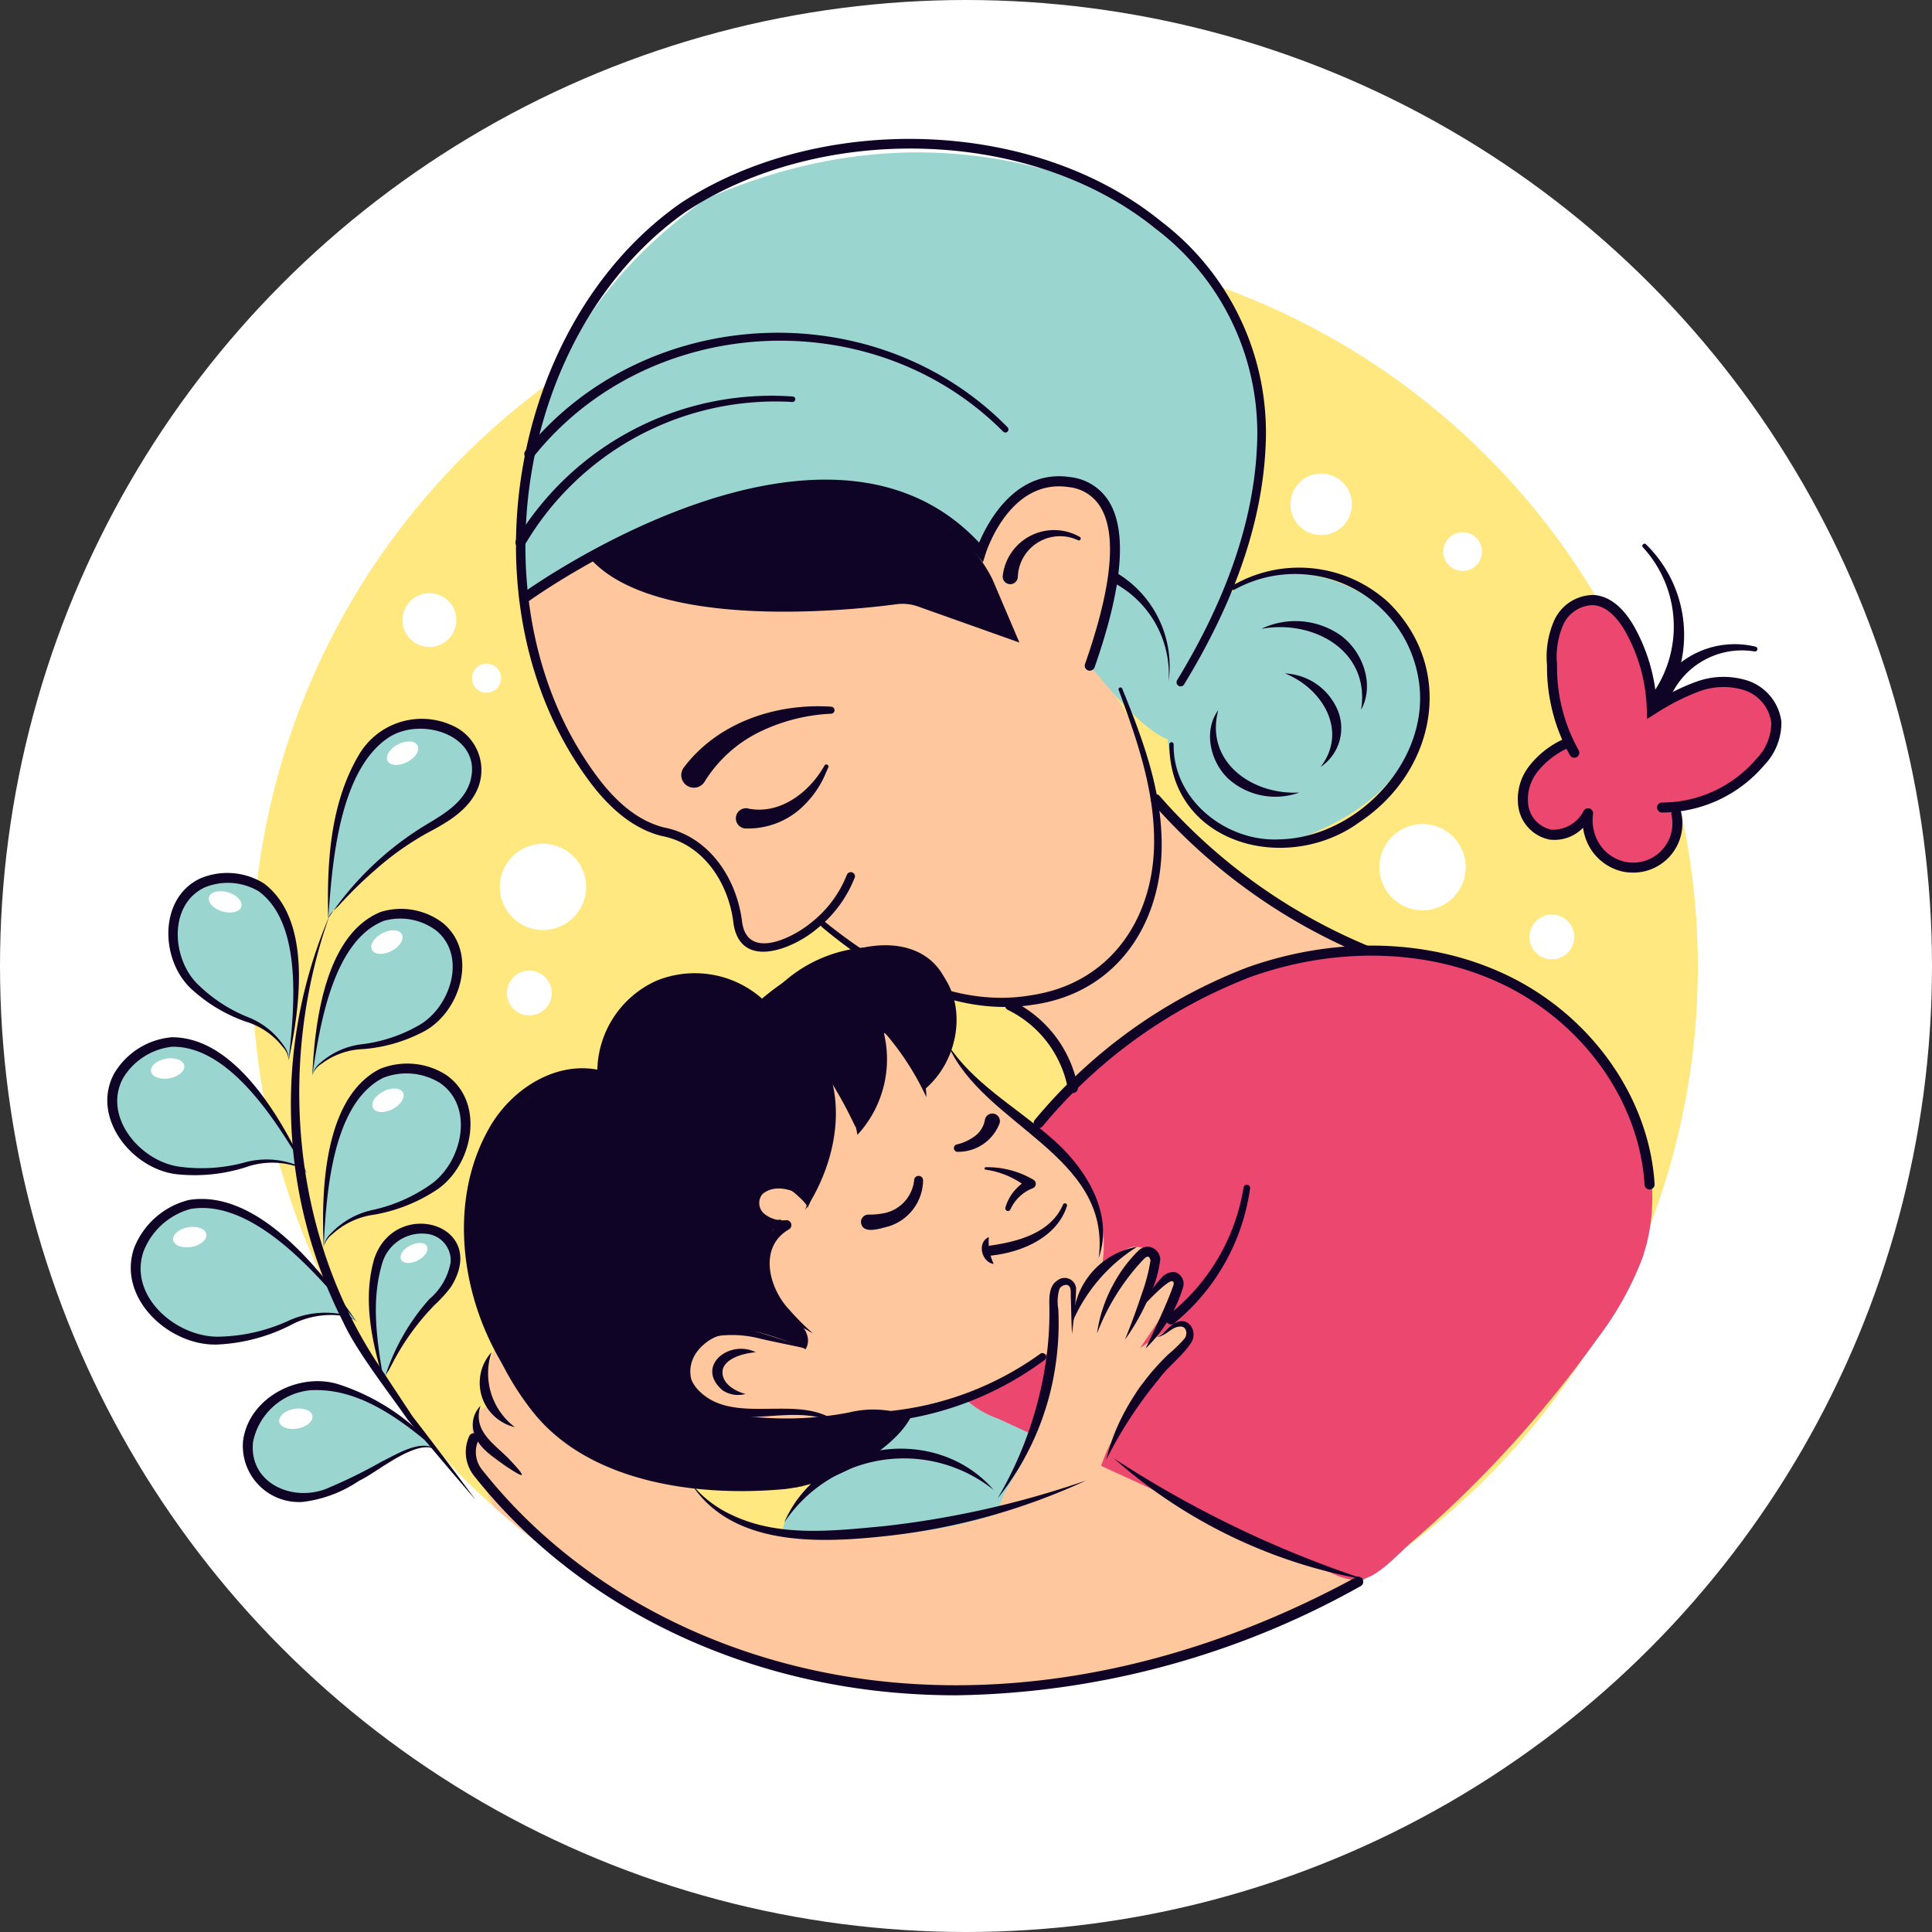
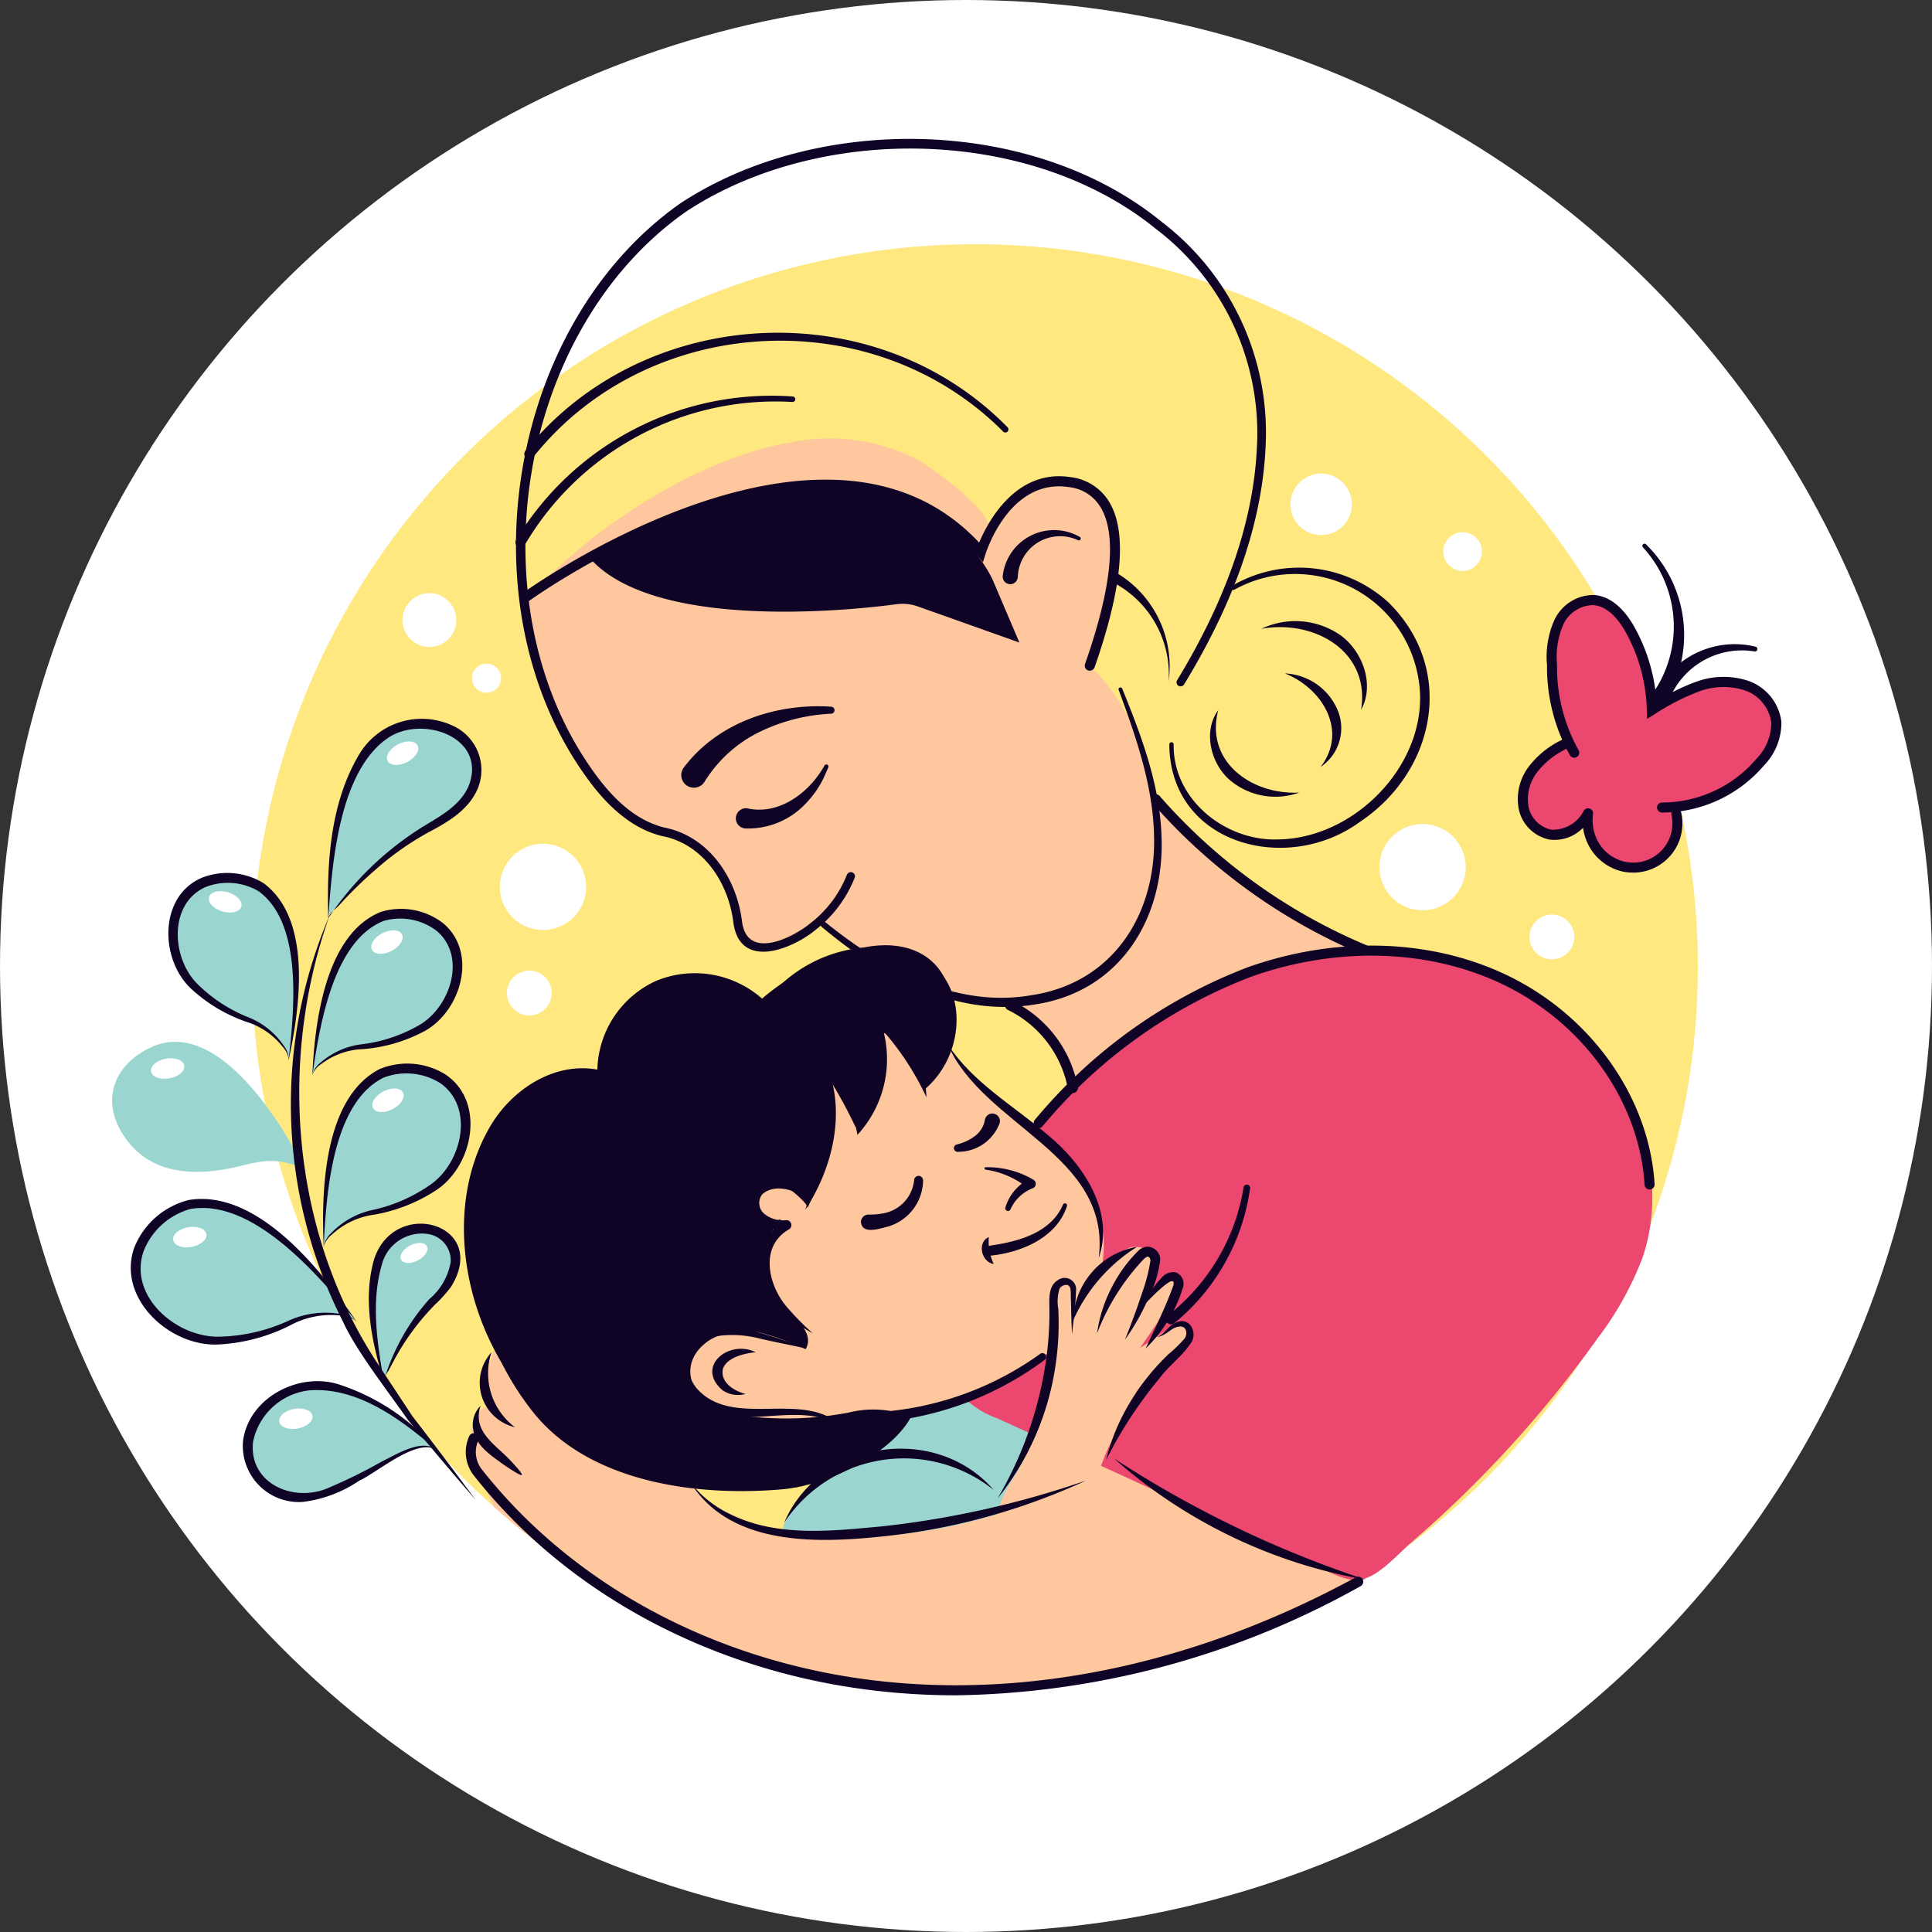
<svg xmlns="http://www.w3.org/2000/svg" width="158" height="158" viewBox="0 0 158 158">
  <rect x="0" y="0" width="158" height="158" fill="#333333" stroke="none" />
  <defs>
    <clipPath id="clip-path">
      <rect id="Rectangle_6" data-name="Rectangle 6" width="136.918" height="127.286" fill="none" />
    </clipPath>
  </defs>
  <g id="logolilach-main" transform="translate(-101 -144)">
    <circle id="Ellipse_26" data-name="Ellipse 26" cx="79" cy="79" r="79" transform="translate(101 144)" fill="#fff" />
    <g id="logolilach-main-2" data-name="logolilach-main" transform="translate(109.773 155.357)">
      <g id="Group_19" data-name="Group 19" clip-path="url(#clip-path)">
        <path id="Path_4" data-name="Path 4" d="M137.989,73.5A59.12,59.12,0,1,1,78.872,14.38,59.058,59.058,0,0,1,137.989,73.5" transform="translate(-7.913 -5.762)" fill="#ffe880" />
        <path id="Path_5" data-name="Path 5" d="M129.071,83.269c-1,.441-4.354-1.113-5.372-1.48a32.631,32.631,0,0,1-5.149-2.368,31.8,31.8,0,0,1-8.382-7.02,11.1,11.1,0,0,1-1.449-2.047c-.944-1.823-1.164-3.931-2.036-5.8a15.614,15.614,0,0,0-3.526-5.078c1.25-3.389,2.624-7.528,1.728-11.176a5.214,5.214,0,0,0-4.481-4.052c-2.711-.159-4.485,2.279-5.486,4.478.746-1.647-4.815-5.535-5.97-6.155a15.741,15.741,0,0,0-9.811-1.429c-5.811.916-11.477,4.042-16.149,7.51-.8.592-6.2,5.077-6.076,5.891.739,4.933,2.126,7.312,3.662,11.024,2.536,8.234,11.758,6.521,13.176,12.467.966,4.049,1.324,4.688,3.845,4.334a6.231,6.231,0,0,0,3.394-2.021,21.72,21.72,0,0,0,15.642,6.911c2.833.747,4.5,3.378,5.439,8.188l27-12.181" transform="translate(-22.804 -16.398)" fill="#ffc79e" />
        <path id="Path_6" data-name="Path 6" d="M113.247,174c-2.312-1.745-4.959-3.584-7.83-3.195-2.185.3-3.968,1.834-5.611,3.3l-5.042,4.511a11.077,11.077,0,0,0-1.964,2.089,3.329,3.329,0,0,0,1.628,5.248,9.959,9.959,0,0,0,3.468.6,32.343,32.343,0,0,0,11.408-1.152,16.466,16.466,0,0,0,7.45-4.758c.847-.984,1.713-2.182.74-3.372-1.056-1.29-2.917-2.274-4.248-3.278" transform="translate(-36.901 -68.422)" fill="#9ad6cf" />
        <path id="Path_7" data-name="Path 7" d="M124.224,181.633a59.129,59.129,0,0,1-72.7-4.7c-1.609-3.36-2.928-7.625-.4-8.213-.7-2.85.666-6.49,2.513-6.313,1.395.135,3.484,3.6,4.4,4.573,3.039,3.228,6.84,5.733,10.134,8.736,6.045,5.51,19.849,4.162,28.009.518.543-.239,6.86-4.742,5.9-5.256Z" transform="translate(-19.919 -65.074)" fill="#ffc79e" />
        <path id="Path_8" data-name="Path 8" d="M118.736,149.233A7.694,7.694,0,0,1,115.2,146.7c-.928-1.472-.748-3.367-.429-5.078a38.831,38.831,0,0,1,12.816-22.547,32.762,32.762,0,0,1,24.563-7.631,24.349,24.349,0,0,1,15.648,7.879c3.885,4.543,5.573,11.091,3.643,16.748a26.169,26.169,0,0,1-3.681,6.6,94.163,94.163,0,0,1-15.25,16.709c-1.09.938-2.67,2.8-4.153,3.025s-3.364-1.142-4.643-1.728l-11.64-5.331-13.343-6.112" transform="translate(-45.887 -44.574)" fill="#ec476f" />
        <path id="Path_9" data-name="Path 9" d="M126.111,156.1a2.491,2.491,0,0,1,.11-1.085.806.806,0,0,1,.864-.524c.466.115.6.721.539,1.2a2.482,2.482,0,0,0-.007,1.416,17.746,17.746,0,0,1,3.1-4.658,3.984,3.984,0,0,1,1.515-1.142,1.6,1.6,0,0,1,1.757.376,2.253,2.253,0,0,1-.007,2.219c-.289.721-1.063,1.6-.8,2.335.461-.556,1.277-1.377,1.738-1.933a.923.923,0,0,1,.857-.3.648.648,0,0,1,.464.72,1.886,1.886,0,0,1-.392.847l-2.666,3.894,2.132-1.413a2.114,2.114,0,0,1,1.138-.463c.922.011.983.969.533,1.61a7.886,7.886,0,0,1-3.011,2.744c-1.617.952-1.513,3.073-2.69,4.55s-1.417,3.661-2.458,5.222a6.342,6.342,0,0,1-3.864,2.684c-1.088.231-3.465.244-3.376-1.36.084-1.517,1.56-3.24,2.162-4.606a28.156,28.156,0,0,0,1.812-5.69,27.616,27.616,0,0,0,.547-6.639" transform="translate(-48.72 -60.584)" fill="#ffc79e" />
        <path id="Path_10" data-name="Path 10" d="M106.475,128.089a27.042,27.042,0,0,1,4.64,4.743,9.688,9.688,0,0,1,1.774,4.108c.711,4.781-2.291,9.1-6.258,11.473a29.939,29.939,0,0,1-11.453,3.627c-2.044.271-4.063.318-6.118.394a25.792,25.792,0,0,1-6.788-.264,5.5,5.5,0,0,1-2.486-1.16,3.665,3.665,0,0,1-1.105-3.42c.559-2.6,3.215-3.138,5.475-2.815a7.723,7.723,0,0,1,4.164,1.634c-1.408-1.218-2.533-3.814-3.312-5.52a19.3,19.3,0,0,1-1.76-6.357A14.756,14.756,0,0,1,88.009,122.5a11.561,11.561,0,0,1,4.795-2.588c1.505-.4,3.965-.822,5.376.012a4.141,4.141,0,0,1,1.493,1.316c1.435,2.367,3.533,4.022,5.585,5.806.4.351.81.7,1.217,1.048" transform="translate(-31.497 -47.859)" fill="#ffc79e" />
        <path id="Path_11" data-name="Path 11" d="M85.96,147.972c-.588,1.945-2.917,3.687-4.71,4.644A16.028,16.028,0,0,1,75.4,154.58c-7.256.681-16-.552-20.578-6.218a22.989,22.989,0,0,1-4.969-16.278,14.479,14.479,0,0,1,2.78-7.781c1.736-2.19,4.608-4.03,7.385-3.72a8.193,8.193,0,0,1,4.844-7.575,8.31,8.31,0,0,1,8.9,1.718,11.419,11.419,0,0,1,11.036-4.3c5.711,1.213,5.833,8.4,1.863,11.575a6.538,6.538,0,0,0-3.23-4.743,18.457,18.457,0,0,1-2.136,8.36c-.33-1.659-.8-3.47-2.154-4.484A22.449,22.449,0,0,1,77.2,131.621c.129-.322-1.315-1.5-1.568-1.641a1.834,1.834,0,0,0-2.009-.046,1.483,1.483,0,0,0,1.441,2.57,5.075,5.075,0,0,0-.107,6.958c.859.873,2.926,2.2,2.1,3.683a23.114,23.114,0,0,0-3.853-1.389,5.552,5.552,0,0,0-3.944.608c-3.263,2.093-1.16,5.808,2.068,6.134a27.437,27.437,0,0,0,9.187-.159c3.072-.749,4.142.445,5.446-.367" transform="translate(-19.942 -44.164)" fill="#0f0326" />
        <path id="Path_12" data-name="Path 12" d="M18.427,115.754s2.8-13.456-3.809-14.779c-3.387-.678-5.826,1.345-5.629,4.916.162,2.932,2.389,4.792,4.851,6,1.243.61,2.585.969,3.561,2.012.319.341,1.141,1.3,1.026,1.851" transform="translate(-3.597 -40.409)" fill="#9ad6cf" />
        <path id="Path_13" data-name="Path 13" d="M27.987,118.94s.719-13.614,7.4-13.207c3.42.208,5.246,2.765,4.153,6.14-.9,2.771-3.5,3.991-6.172,4.525-1.347.27-2.724.275-3.925,1.028-.392.246-1.423.956-1.453,1.514" transform="translate(-11.214 -42.364)" fill="#9ad6cf" />
        <path id="Path_14" data-name="Path 14" d="M16.594,133.964s-6.26-13.4-12.809-10.271c-3.353,1.6-4.15,4.914-1.678,7.863,2.03,2.421,5.147,2.587,8.046,2.039,1.464-.276,2.851-.832,4.363-.563.494.088,1.82.382,2.077.932" transform="translate(-0.266 -49.375)" fill="#9ad6cf" />
        <path id="Path_15" data-name="Path 15" d="M21.917,154.9s-9.036-13.227-15.448-8.77c-3.283,2.282-3.542,5.956-.39,8.68,2.588,2.237,5.934,1.88,8.921.8,1.508-.545,2.885-1.376,4.542-1.348.541.01,2,.1,2.374.639" transform="translate(-1.545 -58.188)" fill="#9ad6cf" />
        <path id="Path_16" data-name="Path 16" d="M29.525,141.477s-.594-14.378,6.464-14.613c3.614-.12,5.787,2.386,4.973,6.041-.669,3-3.288,4.541-6.038,5.368-1.389.417-2.836.559-4.022,1.468-.388.3-1.4,1.146-1.377,1.736" transform="translate(-11.826 -50.833)" fill="#9ad6cf" />
        <path id="Path_17" data-name="Path 17" d="M30.152,95.7c.052-4.416.511-9.84,3.088-13.6,1.732-2.528,5.964-3.285,8.215-.762a3.485,3.485,0,0,1,.068,4.507A10.964,10.964,0,0,1,37.858,88.6a23.914,23.914,0,0,0-3.966,2.976,29.712,29.712,0,0,0-2.786,2.906c-.19.228-.95.9-.954,1.221" transform="translate(-12.082 -31.97)" fill="#9ad6cf" />
        <path id="Path_18" data-name="Path 18" d="M37.111,161.147c-.755-3.063-1.422-6.9-.407-9.954.682-2.055,3.315-3.329,5.238-1.982a2.591,2.591,0,0,1,.849,3.1,7.613,7.613,0,0,1-1.906,2.554,16.624,16.624,0,0,0-2.063,2.76,21.16,21.16,0,0,0-1.3,2.5c-.083.191-.46.794-.406,1.013" transform="translate(-14.5 -59.567)" fill="#9ad6cf" />
        <path id="Path_19" data-name="Path 19" d="M34.7,175.47S27.05,167.38,21.57,171.1a5.182,5.182,0,0,0-2.4,3.775,4.049,4.049,0,0,0,2.667,4.1c2.643,1.079,5.448-.856,7.7-2.065,1.019-.546,4.02-2.644,5.161-1.44" transform="translate(-7.679 -68.169)" fill="#9ad6cf" />
-         <path id="Path_20" data-name="Path 20" d="M94.524,34.933c-10.783-8.74-22.941-7.365-37.385,3.242C56.311,24.455,59.806,14.443,71.687,5.7,82.16,1.089,92.7.542,103.307,4.442c12.673,5.3,17.413,18.564,10.512,34.75,3.008-6.211,15.9-1.868,16.528,5.214.631,6.758-3.193,11-10,13.551-3.743,2.207-10.13-1.215-10.784-8.112-1.853-.726-4.073-3.25-6.357-6.025Z" transform="translate(-22.849 -0.739)" fill="#9ad6cf" />
        <path id="Path_21" data-name="Path 21" d="M122.11,47.926c1.645-1.378,4.222-1.9,5.929-.6a6.05,6.05,0,0,1,1.93,4.264,18.005,18.005,0,0,1-2.841,11.82,36.72,36.72,0,0,1-7.021-7.763c-1.012-1.5-1.569-2.15-.769-3.849a11.192,11.192,0,0,1,2.772-3.875" transform="translate(-47.666 -18.665)" fill="#ffc79e" />
        <path id="Path_22" data-name="Path 22" d="M66.184,53.357S83.6,41.1,95.4,50.734a11.248,11.248,0,0,1,3.509,4.13l2.206,5.178-8.289-2.948a3.778,3.778,0,0,0-1.771-.186c-3.828.512-19.408,2.131-24.871-3.551" transform="translate(-26.52 -18.85)" fill="#0f0326" />
        <path id="Path_23" data-name="Path 23" d="M78.5,82.472c2.778-3.721,7.567-5.307,12.061-5.012a.288.288,0,0,1,.009.576,14.9,14.9,0,0,0-5.947,1.538,10.924,10.924,0,0,0-4.375,3.987,1.031,1.031,0,1,1-1.748-1.09" transform="translate(-31.378 -31.024)" fill="#0f0326" />
        <path id="Path_24" data-name="Path 24" d="M86.81,88.978c2.589.509,5.005-1.352,6.218-3.536a.175.175,0,0,1,.306.167c-.144.321-.279.649-.435.969a8.141,8.141,0,0,1-2.017,2.554A6.477,6.477,0,0,1,86.539,90.6a.828.828,0,1,1,.271-1.627" transform="translate(-34.368 -34.205)" fill="#0f0326" />
        <path id="Path_25" data-name="Path 25" d="M119.278,133.78a3.608,3.608,0,0,1-3.374,2.362.312.312,0,0,1-.373-.271.307.307,0,0,1,.227-.328,3.968,3.968,0,0,0,1.507-.7,2.115,2.115,0,0,0,.8-1.305.617.617,0,1,1,1.209.24" transform="translate(-46.293 -53.304)" fill="#0f0326" />
        <path id="Path_26" data-name="Path 26" d="M107.928,141.862a3.994,3.994,0,0,1-2.819,3.772c-.677.165-2.191.719-2.264-.375a.619.619,0,0,1,.626-.59,5.956,5.956,0,0,0,1.364-.135,3.074,3.074,0,0,0,2.364-2.718.366.366,0,0,1,.728.047" transform="translate(-41.21 -56.697)" fill="#0f0326" />
        <path id="Path_27" data-name="Path 27" d="M119.793,140.33a7.407,7.407,0,0,1,3.927,1.032.389.389,0,0,1-.073.687,3.312,3.312,0,0,0-1.818,1.717.221.221,0,0,1-.415-.153,3.742,3.742,0,0,1,.7-1.322,4.342,4.342,0,0,1,1.163-.976L123.2,142a7.008,7.008,0,0,0-3.431-1.475.1.1,0,0,1,.023-.194" transform="translate(-47.961 -56.23)" fill="#0f0326" />
        <path id="Path_28" data-name="Path 28" d="M126.548,145.468c-.815,2.557-3.656,3.772-6.133,4.051a.411.411,0,1,1-.114-.815c2.275-.324,4.939-1.042,5.925-3.354a.172.172,0,0,1,.322.117" transform="translate(-48.063 -58.201)" fill="#0f0326" />
        <path id="Path_29" data-name="Path 29" d="M119.91,149.861a4.383,4.383,0,0,0,.4,2.2c-1.011-.157-1.379-1.764-.4-2.2" transform="translate(-47.818 -60.049)" fill="#0f0326" />
        <path id="Path_30" data-name="Path 30" d="M86.122,165.383c-.977.091-2.367.44-2.692,1.351-.242,1.073.836,1.795,1.844,2.063a2.272,2.272,0,0,1-1.886-.309c-2.254-1.951.563-4.188,2.734-3.1" transform="translate(-33.081 -66.155)" fill="#0f0326" />
        <path id="Path_31" data-name="Path 31" d="M122.195,57.084a4.228,4.228,0,0,1,6.294-3.164.153.153,0,0,1-.144.27,3.458,3.458,0,0,0-4.92,2.988.618.618,0,1,1-1.23-.093" transform="translate(-48.961 -21.37)" fill="#0f0326" />
        <path id="Path_32" data-name="Path 32" d="M203.723,71.978c-.876-6.108-2.633-9.658-5.91-8.794-2.712,1.563-2.99,5.2-.9,10.844-2.218,1.672-3.7,3.335-3.737,4.98,1.4,3.942,3.212,4.1,5.329,1.412a3.847,3.847,0,0,0,2.854,4.346c2.77.429,4.68-1.5,4.558-4.7,6.666-2.524,9.214-5.807,6.939-9.2-2.925-1.718-5.965-1.423-9.135,1.112" transform="translate(-77.407 -25.267)" fill="#ec476f" />
        <path id="Path_33" data-name="Path 33" d="M60.626,99.716A3.527,3.527,0,1,1,57.1,96.189a3.527,3.527,0,0,1,3.527,3.527" transform="translate(-21.466 -38.543)" fill="#fff" />
        <path id="Path_34" data-name="Path 34" d="M180.654,97.023a3.527,3.527,0,1,1-3.527-3.527,3.527,3.527,0,0,1,3.527,3.527" transform="translate(-69.561 -37.464)" fill="#fff" />
        <path id="Path_35" data-name="Path 35" d="M58.2,115.337a1.832,1.832,0,1,1-1.832-1.832,1.832,1.832,0,0,1,1.832,1.832" transform="translate(-21.851 -45.482)" fill="#fff" />
        <path id="Path_36" data-name="Path 36" d="M166.482,48.191a2.513,2.513,0,1,1-2.513-2.513,2.514,2.514,0,0,1,2.513,2.513" transform="translate(-64.695 -18.303)" fill="#fff" />
        <path id="Path_37" data-name="Path 37" d="M185.478,55.26a1.582,1.582,0,1,1-1.582-1.582,1.582,1.582,0,0,1,1.582,1.582" transform="translate(-73.053 -21.509)" fill="#fff" />
        <path id="Path_38" data-name="Path 38" d="M197.736,107.684a1.832,1.832,0,1,1-1.832-1.832,1.832,1.832,0,0,1,1.832,1.832" transform="translate(-77.764 -42.415)" fill="#fff" />
        <path id="Path_39" data-name="Path 39" d="M44.692,64.2a2.2,2.2,0,1,1-2.2-2.2,2.2,2.2,0,0,1,2.2,2.2" transform="translate(-16.149 -24.846)" fill="#fff" />
        <path id="Path_40" data-name="Path 40" d="M52.15,72.8a1.191,1.191,0,1,1-1.191-1.191A1.191,1.191,0,0,1,52.15,72.8" transform="translate(-19.942 -28.695)" fill="#fff" />
        <path id="Path_41" data-name="Path 41" d="M150.065,59.995a10.818,10.818,0,0,1,12.808,1.385c5.532,5.478,3.819,13.823-2.4,17.949-5.967,4.341-15.509,1.8-15.549-6.38a.178.178,0,0,1,.355.012c-.075,4.551,4.313,8.005,8.681,7.772,6.457-.164,12.474-6.631,11.335-13.163a10.229,10.229,0,0,0-15.044-7.258c-.2.125-.388-.2-.185-.316" transform="translate(-58.07 -23.446)" fill="#0f0326" />
        <path id="Path_42" data-name="Path 42" d="M122.007,74.951c1.568,3.85,3.071,7.831,3.215,12.048.288,6.826-3.463,12.848-10.55,13.816-6.4.992-12.521-2.412-17.238-6.375a.244.244,0,0,1,.31-.376c4.7,3.807,10.609,7.035,16.8,5.97,6.658-.982,10.233-6.551,10.069-13.02-.082-4.128-1.474-8.1-2.893-11.953-.074-.172.215-.3.283-.11" transform="translate(-39.007 -29.996)" fill="#0f0326" />
        <path id="Path_43" data-name="Path 43" d="M83.475,60.411a10.064,10.064,0,0,1-3.16,4.244c-1.948,1.626-6.178,3.318-6.752-.481-.384-3.305-2.451-6.52-5.875-7.165-2.631-.652-4.667-2.714-6.176-4.835-10.095-14.016-6.469-36.926,7.7-46.9,11.252-7.407,28.814-7.1,39.352,1.5a21.683,21.683,0,0,1,8.515,18.317c-.3,6.99-3.07,13.625-6.671,19.527a.332.332,0,0,1-.565-.351c3.527-5.8,6.249-12.359,6.531-19.2a20.961,20.961,0,0,0-8.279-17.711c-10.286-8.366-27.471-8.626-38.422-1.4-13.82,9.712-17.377,32.119-7.559,45.794,1.447,2.029,3.3,3.936,5.753,4.561,3.71.714,5.987,4.2,6.4,7.76.45,3.1,4.1,1.3,5.624.043a9.37,9.37,0,0,0,2.95-3.946.343.343,0,0,1,.639.246" transform="translate(-22.348 0)" fill="#0f0326" />
        <path id="Path_44" data-name="Path 44" d="M103,61.943a.412.412,0,0,1-.388-.548c2.195-6.263,2.623-10.576,1.274-12.82a3.438,3.438,0,0,0-2.6-1.647c-4.8-.729-6.719,5.19-6.8,5.442l-.221.7-.482-.557c-12.044-13.911-36.358,3.524-36.6,3.7a.412.412,0,0,1-.485-.665c.248-.18,24.578-17.631,37.254-4.081.71-1.691,3-6.034,7.457-5.358a4.27,4.27,0,0,1,3.185,2.037c1.483,2.464,1.078,7.012-1.2,13.517a.41.41,0,0,1-.387.275" transform="translate(-22.651 -18.449)" fill="#0f0326" />
        <path id="Path_45" data-name="Path 45" d="M159.886,102.57a.411.411,0,0,1-.159-.032A47.086,47.086,0,0,1,142.5,90.11a.411.411,0,1,1,.62-.541,46.242,46.242,0,0,0,16.921,12.21.412.412,0,0,1-.159.791" transform="translate(-57.061 -35.834)" fill="#0f0326" />
        <path id="Path_46" data-name="Path 46" d="M128.053,125.137a.412.412,0,0,1-.4-.325,9.042,9.042,0,0,0-4.923-6.476.411.411,0,0,1,.37-.734,9.828,9.828,0,0,1,5.357,7.036.411.411,0,0,1-.315.489.392.392,0,0,1-.087.01" transform="translate(-49.087 -47.106)" fill="#0f0326" />
        <path id="Path_47" data-name="Path 47" d="M176.79,130.029a.411.411,0,0,1-.41-.387c-.415-6.762-4.956-13.19-11.571-16.376-6.027-2.9-13.527-3.138-20.581-.642a41.381,41.381,0,0,0-17.079,12.236.411.411,0,1,1-.621-.538,42.194,42.194,0,0,1,17.427-12.474c7.258-2.567,14.988-2.321,21.212.677,6.879,3.313,11.6,10.012,12.035,17.067a.412.412,0,0,1-.385.436h-.026" transform="translate(-50.66 -44.111)" fill="#0f0326" />
        <path id="Path_48" data-name="Path 48" d="M109.509,182.118a11.742,11.742,0,0,0-17.143,2.671c2.878-6.717,12.358-8.189,17.143-2.671" transform="translate(-37.011 -71.619)" fill="#0f0326" />
        <path id="Path_49" data-name="Path 49" d="M111.934,183.074A52.484,52.484,0,0,1,95.4,187.638c-5.419.577-12.558.843-15.844-4.417a9.079,9.079,0,0,0,3.285,2.623c3.861,1.892,8.325,1.359,12.47.976a76.423,76.423,0,0,0,16.625-3.746" transform="translate(-31.877 -73.358)" fill="#0f0326" />
        <path id="Path_50" data-name="Path 50" d="M101.631,121.928c1.454-2.867,2.881-6.634.723-9.486-2.255-2.729-6.353-1.363-9.13-.186A24.356,24.356,0,0,0,87.5,115.9a.218.218,0,0,1-.3-.316,19.563,19.563,0,0,1,9.018-5.228c4.062-1.067,7.642.535,7.814,5.078a11.975,11.975,0,0,1-2.4,6.5" transform="translate(-34.917 -44.092)" fill="#0f0326" />
        <path id="Path_51" data-name="Path 51" d="M73.711,117.5c-2.556-1.544-5.713-2.461-8.634-1.547-2.851.768-5.1,3.758-4.366,6.716l.107.5-.494-.128c-4.926-1.414-9.083,3.109-10.2,7.551a20.166,20.166,0,0,0,1.564,14.046c4.446,9,15.355,12.681,24.892,11.613-9.618,1.434-20.895-2.178-25.506-11.3-2.812-5.476-3.475-12.575-.282-18.072,1.907-3.3,5.872-5.728,9.707-4.439l-.388.375c-.81-3.3,1.667-6.6,4.8-7.435,3.093-.958,6.424,0,9.1,1.631a.282.282,0,0,1-.29.484" transform="translate(-19.499 -46.082)" fill="#0f0326" />
        <path id="Path_52" data-name="Path 52" d="M108.844,126.531a22.687,22.687,0,0,0-4.39-6.343,6.954,6.954,0,0,1,4.39,6.343" transform="translate(-41.855 -48.159)" fill="#0f0326" />
        <path id="Path_53" data-name="Path 53" d="M100.255,131.591a36.257,36.257,0,0,0-2.795-4.945,4.727,4.727,0,0,1,2.795,4.945" transform="translate(-39.052 -50.747)" fill="#0f0326" />
        <path id="Path_54" data-name="Path 54" d="M92.607,144.017c-.933-.97-2.8-1.559-3.846-.623a1.149,1.149,0,0,0,.141,1.581,2.419,2.419,0,0,0,1.817.538.405.405,0,0,1,.208.761c-2.483,1.435-1.657,4.765.034,6.556a21.106,21.106,0,0,0,1.925,1.929,9.027,9.027,0,0,1-3.9-3.927,4.047,4.047,0,0,1,1.564-5.271l.208.76a3.027,3.027,0,0,1-2.4-.835,1.788,1.788,0,0,1-.015-2.529c1.351-1.085,3.419-.235,4.262,1.061" transform="translate(-35.192 -57.084)" fill="#0f0326" />
        <path id="Path_55" data-name="Path 55" d="M104.351,120.949a9.123,9.123,0,0,1-1.985,8.968,26.487,26.487,0,0,0,1.985-8.968" transform="translate(-41.018 -48.464)" fill="#0f0326" />
        <path id="Path_56" data-name="Path 56" d="M97.29,127.763c1.143,3.671.031,7.882-2.051,11.016a41.154,41.154,0,0,0,2.051-11.016" transform="translate(-38.162 -51.195)" fill="#0f0326" />
        <path id="Path_57" data-name="Path 57" d="M88.4,162.968l-.309.806-.017.044c-1.121-.238-2.249-.463-3.363-.714a9.027,9.027,0,0,0-3.237-.269c-2.231.3-3.535,2.424-2.012,4.311,3.09,3.532,9.233-.245,12.272,3.548-3.628-3.3-9.574.96-12.917-3.044a3.2,3.2,0,0,1,.837-4.926c1.576-.941,3.566-.574,5.173-.065,1.082.327,2.15.687,3.225,1.031l-.071.033Z" transform="translate(-31.262 -64.97)" fill="#0f0326" />
        <path id="Path_58" data-name="Path 58" d="M119.338,166.251a26.263,26.263,0,0,1-12.371,4.979.411.411,0,0,1-.083-.819,25.574,25.574,0,0,0,12.094-4.66.308.308,0,0,1,.36.5" transform="translate(-42.68 -66.393)" fill="#0f0326" />
        <path id="Path_59" data-name="Path 59" d="M89.024,198.06q-2.513,0-5-.215c-13.906-1.208-26.43-7.644-34.361-17.655a3.134,3.134,0,0,1-.453-3.34.411.411,0,0,1,.733.374,2.314,2.314,0,0,0,.365,2.455c7.79,9.834,20.106,16.158,33.787,17.347,12.286,1.069,25.3-1.912,37.614-8.617a.411.411,0,1,1,.393.723,69.517,69.517,0,0,1-33.083,8.928" transform="translate(-19.602 -70.774)" fill="#0f0326" />
        <path id="Path_60" data-name="Path 60" d="M137.368,180.064a88.34,88.34,0,0,0,20.6,9.918,41.956,41.956,0,0,1-20.6-9.918" transform="translate(-55.044 -72.152)" fill="#0f0326" />
        <path id="Path_61" data-name="Path 61" d="M51.775,165.58a5.505,5.505,0,0,0,1.915,6.126,3.724,3.724,0,0,1-1.915-6.126" transform="translate(-20.353 -66.348)" fill="#0f0326" />
        <path id="Path_62" data-name="Path 62" d="M50.512,172.873c-.67,2.037,1.055,3.07,2.3,4.33,1.541,1.625,1.453,1.755-.415.49-1.027-.76-2.306-1.532-2.5-2.954a2.176,2.176,0,0,1,.621-1.866" transform="translate(-19.983 -69.27)" fill="#0f0326" />
        <path id="Path_63" data-name="Path 63" d="M205.9,80.037a.431.431,0,0,1-.448-.413.412.412,0,0,1,.411-.41.109.109,0,0,0,.037,0,10.146,10.146,0,0,0,7.667-3.559,4.234,4.234,0,0,0,1.23-2.974,3.246,3.246,0,0,0-2.177-2.643,5.677,5.677,0,0,0-3.729.093A18.629,18.629,0,0,0,205.246,72l-.611.376-.017-.717a13.826,13.826,0,0,0-1.678-6.289c-.551-1.009-1.471-2.228-2.728-2.3a2.728,2.728,0,0,0-2.426,1.6,6.606,6.606,0,0,0-.508,3.269,13.894,13.894,0,0,0,1.766,7,.411.411,0,1,1-.719.4,14.776,14.776,0,0,1-1.868-7.366,7.358,7.358,0,0,1,.6-3.678,3.545,3.545,0,0,1,3.209-2.054c1.633.1,2.751,1.539,3.4,2.731a14.658,14.658,0,0,1,1.746,5.961,16.91,16.91,0,0,1,3.224-1.588,6.479,6.479,0,0,1,4.278-.084,4.08,4.08,0,0,1,2.71,3.351,5.011,5.011,0,0,1-1.422,3.568,10.977,10.977,0,0,1-8.3,3.852" transform="translate(-78.714 -24.94)" fill="#0f0326" />
        <path id="Path_64" data-name="Path 64" d="M210.144,67.742a9.574,9.574,0,0,0-.625-12.206c-.152-.156.093-.4.25-.246a10.37,10.37,0,0,1,1.38,13.167.617.617,0,1,1-1.005-.716" transform="translate(-83.935 -22.135)" fill="#0f0326" />
        <path id="Path_65" data-name="Path 65" d="M211.2,73.008a7.22,7.22,0,0,1,8.211-3.859.2.2,0,0,1-.082.389,6.4,6.4,0,0,0-7,3.964.617.617,0,1,1-1.13-.494" transform="translate(-84.601 -27.618)" fill="#0f0326" />
        <path id="Path_66" data-name="Path 66" d="M201.872,92.812a3.881,3.881,0,0,1-.892-.1,4.187,4.187,0,0,1-2.516-1.787,4.38,4.38,0,0,1-.651-1.778,3.259,3.259,0,0,1-2.713.971,3.21,3.21,0,0,1-2.555-2.545,4.389,4.389,0,0,1,.863-3.472,7.458,7.458,0,0,1,2.741-2.174.411.411,0,1,1,.37.734,6.68,6.68,0,0,0-2.45,1.929,3.622,3.622,0,0,0-.719,2.814,2.409,2.409,0,0,0,1.871,1.9,2.821,2.821,0,0,0,2.643-1.541.411.411,0,0,1,.765.261,3.636,3.636,0,0,0,.527,2.454,3.352,3.352,0,0,0,2.014,1.434,3.208,3.208,0,0,0,3.882-3.772.411.411,0,1,1,.8-.167,4.021,4.021,0,0,1-3.984,4.842" transform="translate(-77.122 -32.809)" fill="#0f0326" />
        <path id="Path_67" data-name="Path 67" d="M144.607,153.408a16.629,16.629,0,0,0,6.2-10.484.269.269,0,0,1,.532.077,17.308,17.308,0,0,1-6.223,11.052.411.411,0,0,1-.509-.645" transform="translate(-57.879 -57.181)" fill="#0f0326" />
        <path id="Path_68" data-name="Path 68" d="M121.519,173.452a30.914,30.914,0,0,0,3.915-11.058,27.545,27.545,0,0,0,.307-4.386c0-.7-.127-1.863.645-2.347a.942.942,0,0,1,1.538.62c-.02,1.278-.2,2.491-.331,3.758-.06-1-.067-1.99-.1-2.986-.026-.358.08-.929-.3-1.034a.651.651,0,0,0-.626.313,3.557,3.557,0,0,0-.1,1.653,23.023,23.023,0,0,1-.214,4.527,22.507,22.507,0,0,1-4.728,10.939" transform="translate(-48.693 -62.293)" fill="#0f0326" />
        <path id="Path_69" data-name="Path 69" d="M135.07,158.238a11.587,11.587,0,0,1,1.26-3.859,11.444,11.444,0,0,1,2.167-2.929,1.18,1.18,0,0,1,.7-.282,1.082,1.082,0,0,1,1.04,1.03,9.186,9.186,0,0,1-.907,3.043,18.075,18.075,0,0,1-1.981,3.531q.761-1.874,1.38-3.756a14.494,14.494,0,0,0,.71-2.73c-.129-.533-.4-.265-.746.108a18.462,18.462,0,0,0-3.618,5.846" transform="translate(-54.123 -60.573)" fill="#0f0326" />
        <path id="Path_70" data-name="Path 70" d="M131.8,157.225a6.291,6.291,0,0,1,5.231-6.03,13.632,13.632,0,0,0-5.231,6.03" transform="translate(-52.814 -60.584)" fill="#0f0326" />
        <path id="Path_71" data-name="Path 71" d="M141.485,157.324a6.409,6.409,0,0,1,1.41-2.2,1.244,1.244,0,0,1,1.166-.479,1,1,0,0,1,.6,1.259,11.675,11.675,0,0,1-3.052,4.974c.731-1.555,1.714-3.567,2.272-5.165.286-1.266-2.147,1.353-2.4,1.61" transform="translate(-56.693 -61.956)" fill="#0f0326" />
        <path id="Path_72" data-name="Path 72" d="M140.488,162.626c.635-.247.888-.947,1.641-1.225,1-.367,1.622.793,1.182,1.613-.741,1.178-1.869,1.932-2.685,3.047a34.873,34.873,0,0,0-4.319,6.621,16.15,16.15,0,0,1,1.428-3.777,18.933,18.933,0,0,1,3.655-4.857,11.077,11.077,0,0,0,1.353-1.324c.265-.418.1-1.066-.51-.934-.585.052-1.042.755-1.745.837" transform="translate(-54.618 -64.646)" fill="#0f0326" />
        <path id="Path_73" data-name="Path 73" d="M114.684,123.562c2.1,3.187,5.406,5.017,8.251,7.464,2.823,2.331,5.432,6.214,4.1,10.007,1.076-8.44-9.473-10.8-12.347-17.471" transform="translate(-45.954 -49.511)" fill="#0f0326" />
        <path id="Path_74" data-name="Path 74" d="M28.2,106.043c-4.2,11.88-3.087,25.736,3.8,36.382L35,146.964c1.686,2.178,3.474,4.556,5.156,6.828q-2.806-3.253-5.55-6.558c-1.508-2.178-4.194-5.6-5.279-7.985A39.233,39.233,0,0,1,28.2,106.043" transform="translate(-10.037 -42.492)" fill="#0f0326" />
        <path id="Path_75" data-name="Path 75" d="M18.169,115.483c.45-4.037,1.2-11.146-2.45-13.813a4.964,4.964,0,0,0-4.411-.317c-3,1.415-2.7,5.891-.535,7.956a12.442,12.442,0,0,0,4.072,2.654,6.3,6.3,0,0,1,2.934,2.346,1.833,1.833,0,0,1,.391,1.174m0,0a1.78,1.78,0,0,0-.493-1.1,6.039,6.039,0,0,0-2.992-2.047,12.835,12.835,0,0,1-4.361-2.579c-2.654-2.311-2.859-7.532.645-9.149a5.68,5.68,0,0,1,5.179.418c3.983,2.989,2.935,10.233,2.022,14.46" transform="translate(-3.339 -40.138)" fill="#0f0326" />
        <path id="Path_76" data-name="Path 76" d="M27.987,118.678c.183-4.259,1.039-11.526,5.6-13.358a5.636,5.636,0,0,1,5.075.912c2.952,2.441,1.434,7.4-1.7,8.942a12.727,12.727,0,0,1-4.836,1.368,5.988,5.988,0,0,0-3.388,1.2,1.765,1.765,0,0,0-.752.932m0,0a1.821,1.821,0,0,1,.672-1.027,6.246,6.246,0,0,1,3.408-1.507,12.336,12.336,0,0,0,4.576-1.515c2.6-1.431,4.023-5.644,1.5-7.76a4.92,4.92,0,0,0-4.307-.813c-4.175,1.633-5.256,8.634-5.85,12.622" transform="translate(-11.214 -42.102)" fill="#0f0326" />
-         <path id="Path_77" data-name="Path 77" d="M16.328,133.712c-2.192-3.764-6.146-10.409-11.018-10.344a5.367,5.367,0,0,0-4.028,2.585c-1.686,3.174,1.476,6.855,4.693,7.235a13.409,13.409,0,0,0,5.225-.348,6.76,6.76,0,0,1,4.033.118,1.97,1.97,0,0,1,1.095.755m0,0a1.919,1.919,0,0,0-1.133-.636,6.508,6.508,0,0,0-3.9.156,13.8,13.8,0,0,1-5.411.582c-3.756-.283-7.284-4.622-5.32-8.256a6.082,6.082,0,0,1,4.7-2.965c5.292-.03,9.144,6.94,11.062,11.12" transform="translate(0 -49.123)" fill="#0f0326" />
        <path id="Path_78" data-name="Path 78" d="M21.655,154.68c-2.979-3.65-8.357-10.05-13.54-9.208a5.753,5.753,0,0,0-3.867,3.478c-1.266,3.7,2.756,7.109,6.279,6.969a14.311,14.311,0,0,0,5.517-1.273,7.259,7.259,0,0,1,4.314-.578,2.13,2.13,0,0,1,1.3.613m0,0a2.079,2.079,0,0,0-1.317-.49,7,7,0,0,0-4.139.827,14.711,14.711,0,0,1-5.667,1.533c-4.022.311-8.487-3.7-7.059-7.874a6.493,6.493,0,0,1,4.485-3.935c5.625-.906,10.9,5.831,13.7,9.939" transform="translate(-1.283 -57.965)" fill="#0f0326" />
        <path id="Path_79" data-name="Path 79" d="M29.5,141.206c-.216-4.49-.033-12.2,4.57-14.574a5.931,5.931,0,0,1,5.4.454c3.332,2.265,2.228,7.6-.9,9.533a13.441,13.441,0,0,1-4.939,1.921,6.323,6.323,0,0,0-3.441,1.61,1.865,1.865,0,0,0-.7,1.056m0,0a1.917,1.917,0,0,1,.606-1.143,6.581,6.581,0,0,1,3.432-1.914,13.037,13.037,0,0,0,4.666-2.042c2.6-1.766,3.684-6.356.811-8.337a5.215,5.215,0,0,0-4.628-.428c-4.221,2.111-4.678,9.628-4.887,13.865" transform="translate(-11.796 -50.562)" fill="#0f0326" />
        <path id="Path_80" data-name="Path 80" d="M30.136,95.437c-.119-4.49.143-9.357,2.51-13.361a5.96,5.96,0,0,1,7.605-2.411,3.979,3.979,0,0,1,2.171,5.021c-.7,1.857-2.5,2.89-4.126,3.75a23.749,23.749,0,0,0-4.389,3.119A33.706,33.706,0,0,0,31,94.409c-.307.321-.726.593-.859,1.028m0,0a25.565,25.565,0,0,1,7.844-7.549c1.477-.89,3.119-1.8,3.713-3.475,1.274-3.835-3.886-5.574-6.651-3.733-4.025,2.713-4.592,10.262-4.906,14.757" transform="translate(-12.066 -31.704)" fill="#0f0326" />
        <path id="Path_81" data-name="Path 81" d="M36.912,160.9c-.973-3.168-1.746-6.718-.768-10.024,1.73-5.051,9.443-2.808,6.277,2.31a10.7,10.7,0,0,1-1.318,1.463,20.008,20.008,0,0,0-3.348,4.551l-.448.847a2.155,2.155,0,0,0-.395.853m0,0a17.526,17.526,0,0,1,3.727-6.7,5.1,5.1,0,0,0,1.745-3.025,2.186,2.186,0,0,0-1.854-2.3,3.383,3.383,0,0,0-3.689,2.227c-1.016,3.171-.484,6.534.071,9.8" transform="translate(-14.302 -59.315)" fill="#0f0326" />
        <path id="Path_82" data-name="Path 82" d="M34.421,175.226c-2.908-2.5-6.445-5.224-10.461-4.958a5.291,5.291,0,0,0-4.642,4.221c-.372,3.457,3.424,5.035,6.259,3.716a40.652,40.652,0,0,0,4.3-2.129c1.205-.571,3.351-1.977,4.544-.85m0,0c-1.52-1.244-4.9,1.746-6.427,2.437a10.42,10.42,0,0,1-4.636,1.735,4.591,4.591,0,0,1-4.856-5c.476-3.575,4.64-5.679,7.9-4.591a17.833,17.833,0,0,1,8.02,5.422" transform="translate(-7.397 -67.925)" fill="#0f0326" />
        <path id="Path_83" data-name="Path 83" d="M56.993,36.112c9.727-12.048,28.6-12.973,39.428-1.927a.252.252,0,0,1-.356.357c-10.645-10.708-29.047-9.71-38.435,2.09a.411.411,0,0,1-.637-.521" transform="translate(-22.797 -10.601)" fill="#0f0326" />
        <path id="Path_84" data-name="Path 84" d="M55.749,46.821A24.411,24.411,0,0,1,78.384,35.1a.225.225,0,0,1-.035.448A23.781,23.781,0,0,0,56.461,47.233a.411.411,0,0,1-.713-.411" transform="translate(-22.314 -14.031)" fill="#0f0326" />
        <path id="Path_85" data-name="Path 85" d="M137.322,59.186a8.9,8.9,0,0,1,4.25,8.889,8.488,8.488,0,0,0-4.635-8.162.411.411,0,1,1,.385-.726" transform="translate(-54.777 -23.691)" fill="#0f0326" />
        <path id="Path_86" data-name="Path 86" d="M157.484,66.438a6.464,6.464,0,0,1,6.466.52c1.837,1.329,2.819,4.063,1.693,6.1.767-4.815-3.876-7.4-8.159-6.62" transform="translate(-63.104 -26.37)" fill="#0f0326" />
        <path id="Path_87" data-name="Path 87" d="M160.7,72.946a4.922,4.922,0,0,1,4.241,2.838,3.826,3.826,0,0,1-1.323,4.812c2.262-2.941.161-6.433-2.918-7.65" transform="translate(-64.393 -29.23)" fill="#0f0326" />
        <path id="Path_88" data-name="Path 88" d="M157.785,84.694a5.763,5.763,0,0,1-5.757-1.084c-1.519-1.38-2.121-3.954-.874-5.654-1.109,4.208,2.751,6.952,6.631,6.738" transform="translate(-60.298 -31.237)" fill="#0f0326" />
        <path id="Path_89" data-name="Path 89" d="M40.669,82.555c.207.4-.173,1.008-.849,1.357s-1.392.308-1.6-.092.173-1.007.849-1.357,1.392-.309,1.6.092" transform="translate(-15.293 -32.948)" fill="#fff" />
        <path id="Path_90" data-name="Path 90" d="M16.513,103.929c-.129.431-.825.6-1.554.385s-1.215-.746-1.085-1.176.825-.6,1.554-.386,1.215.746,1.085,1.177" transform="translate(-5.551 -41.135)" fill="#fff" />
        <path id="Path_91" data-name="Path 91" d="M8.683,126.055c.079.443-.464.912-1.213,1.046s-1.42-.117-1.5-.56.463-.912,1.212-1.046,1.421.117,1.5.56" transform="translate(-2.389 -50.272)" fill="#fff" />
        <path id="Path_92" data-name="Path 92" d="M11.7,149.059c.079.443-.464.912-1.213,1.046s-1.42-.117-1.5-.56.463-.912,1.212-1.046,1.421.117,1.5.56" transform="translate(-3.597 -59.489)" fill="#fff" />
        <path id="Path_93" data-name="Path 93" d="M26.174,173.847c.079.443-.463.912-1.212,1.046s-1.42-.117-1.5-.56.464-.912,1.212-1.046,1.421.117,1.5.56" transform="translate(-9.398 -69.422)" fill="#fff" />
        <path id="Path_94" data-name="Path 94" d="M38.533,108.333c.207.4-.173,1.008-.849,1.357s-1.392.308-1.6-.092.173-1.007.849-1.357,1.392-.309,1.6.092" transform="translate(-14.437 -43.277)" fill="#fff" />
        <path id="Path_95" data-name="Path 95" d="M38.673,129.918c.207.4-.173,1.008-.849,1.357s-1.392.308-1.6-.092.173-1.007.849-1.357,1.392-.309,1.6.092" transform="translate(-14.493 -51.926)" fill="#fff" />
        <path id="Path_96" data-name="Path 96" d="M42.172,150.934c.174.338-.156.856-.739,1.157s-1.2.271-1.371-.067.156-.856.739-1.157,1.2-.272,1.371.066" transform="translate(-16.034 -60.369)" fill="#fff" />
      </g>
    </g>
  </g>
</svg>